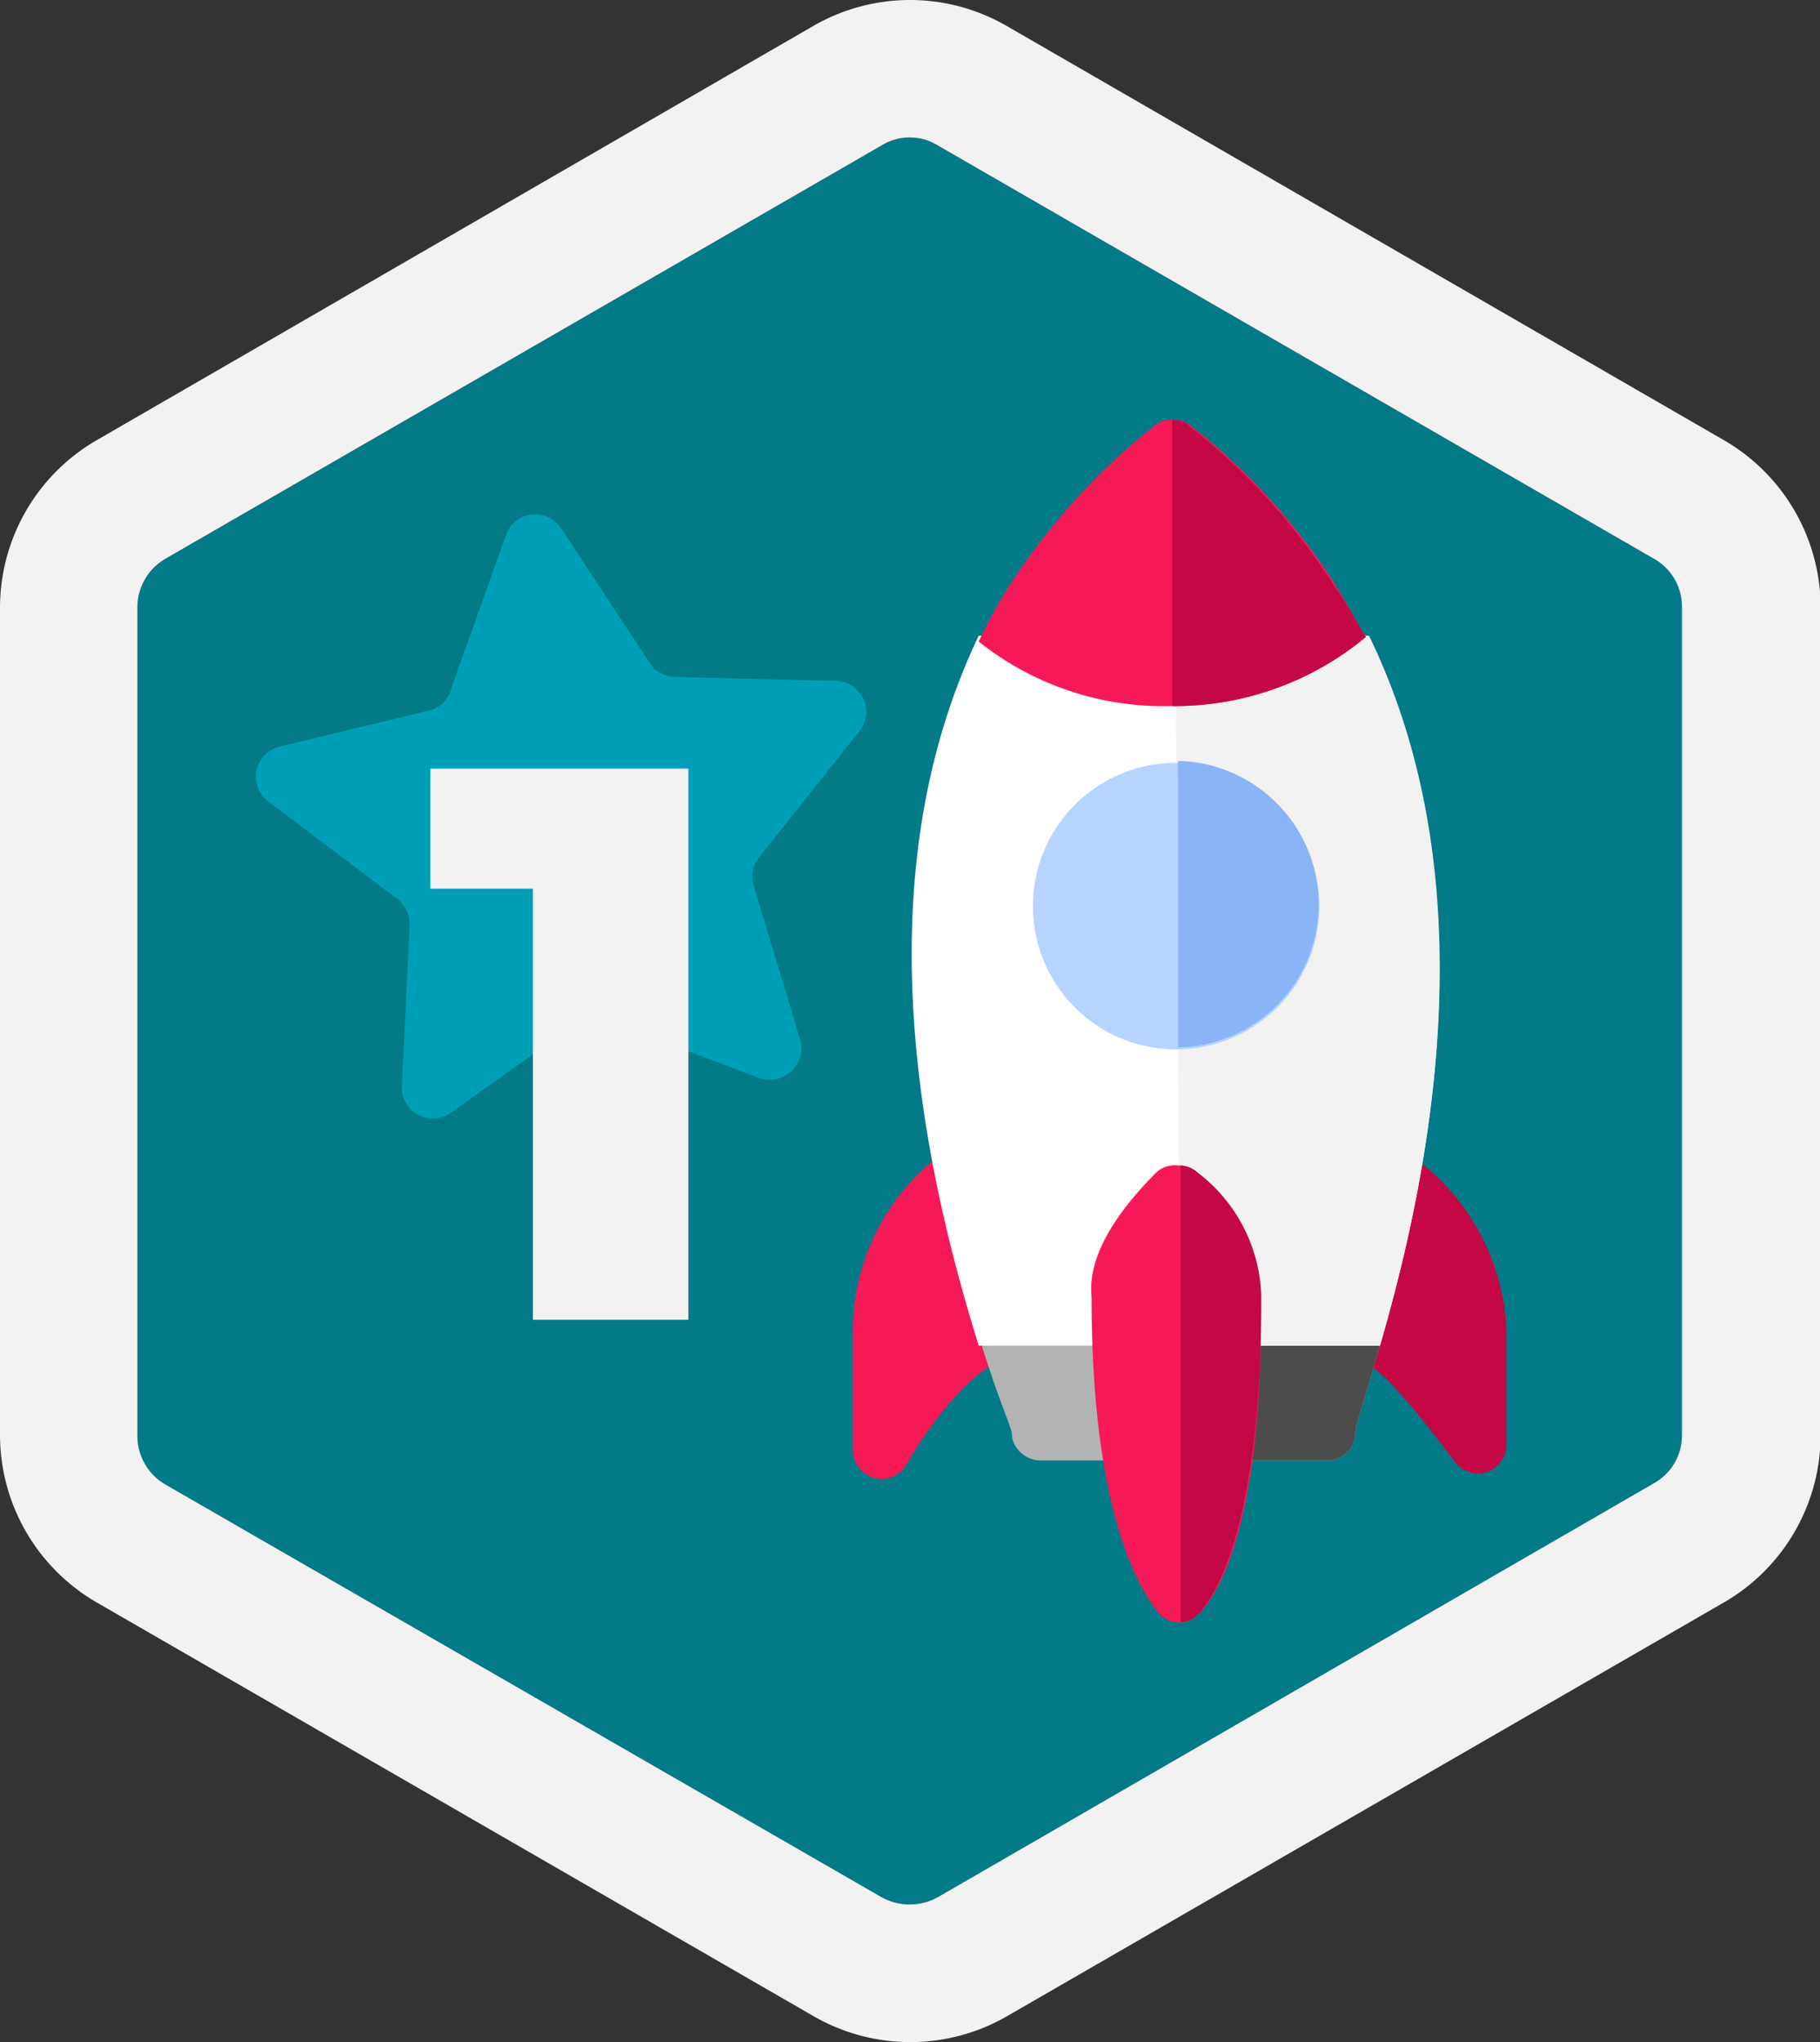
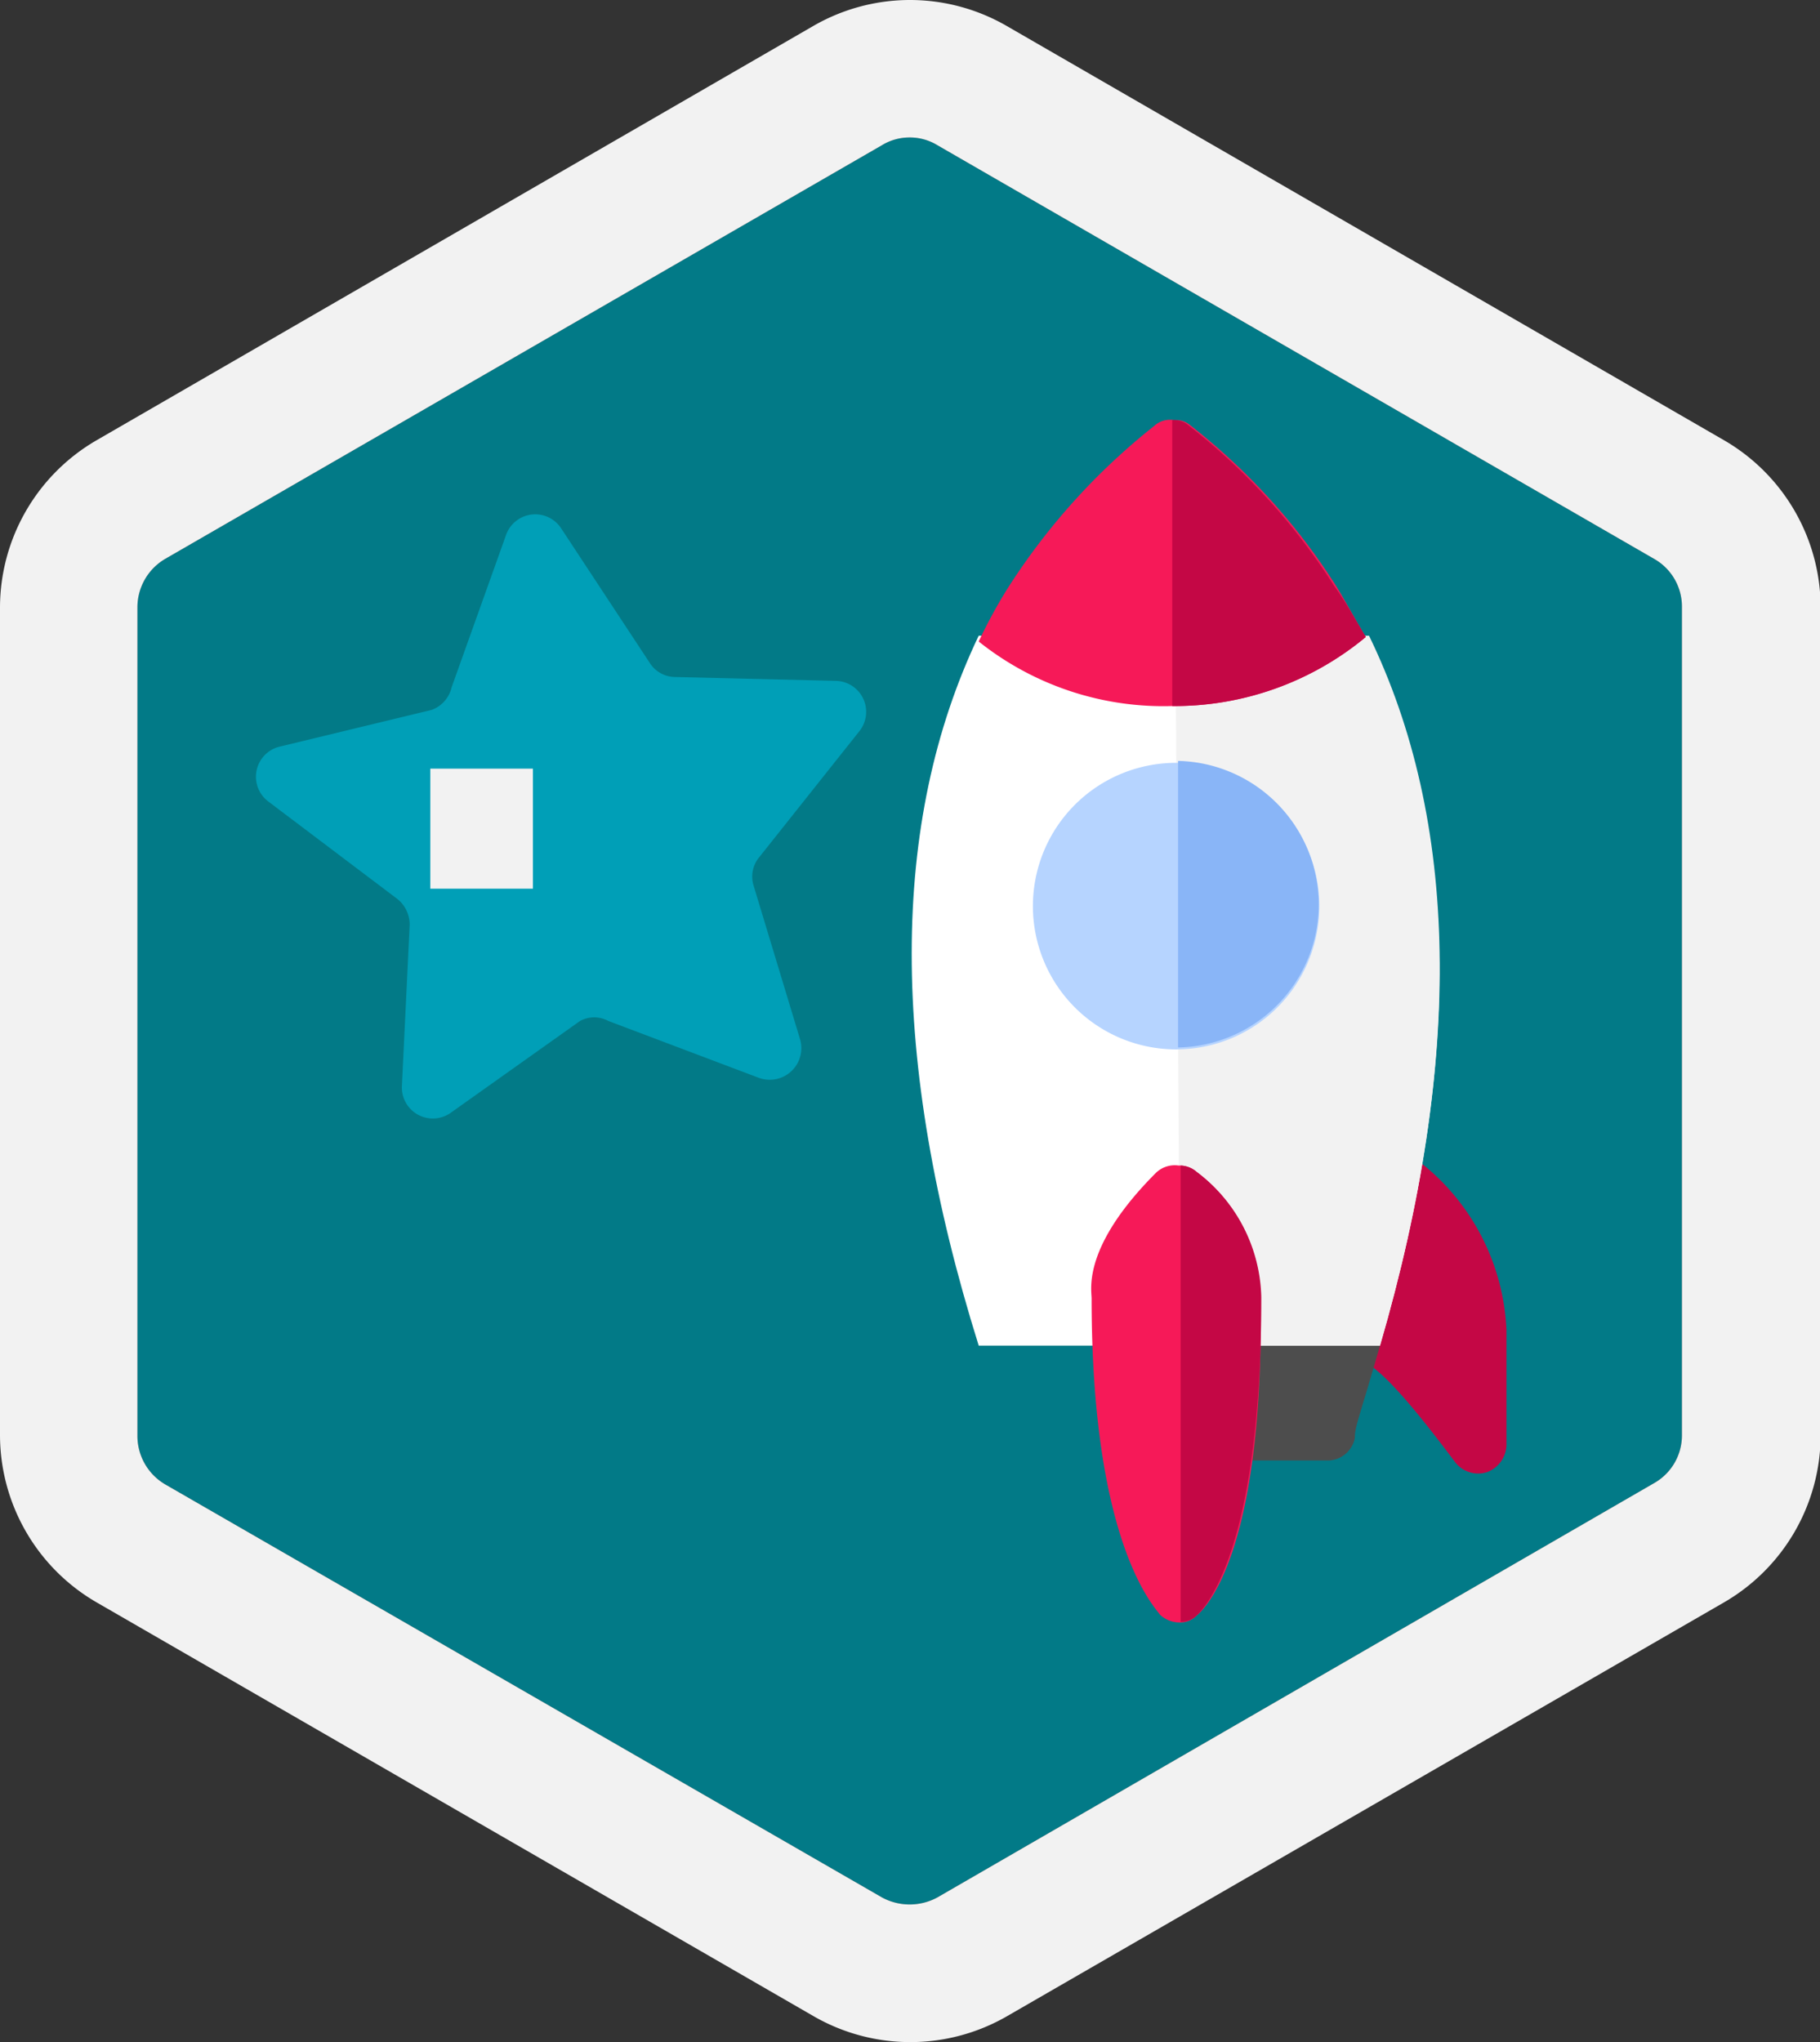
<svg xmlns="http://www.w3.org/2000/svg" id="Livello_1" data-name="Livello 1" viewBox="0 0 28.21 31.64">
  <rect x="0" y="0" width="28.21" height="31.64" fill="#333333" stroke="none" />
  <defs>
    <style>.cls-1{fill:#027a87;}.cls-2{fill:#009fb7;}.cls-3{fill:#f2f2f2;}.cls-4{fill:#f61958;}.cls-5{fill:#c40745;}.cls-6{fill:#b3b3b3;}.cls-7{fill:#4d4d4d;}.cls-8{fill:#fff;}.cls-9{fill:#b6d4ff;}.cls-10{fill:#89b5f7;}</style>
  </defs>
  <title>Tavola disegno 225</title>
  <path class="cls-1" d="M14.1,2.13a.82.82,0,0,1,.43.12L25.64,8.66a.85.85,0,0,1,.43.75V22.24a.85.85,0,0,1-.43.74L14.53,29.4a.9.9,0,0,1-.86,0L2.56,23a.87.87,0,0,1-.43-.74V9.41a.87.87,0,0,1,.43-.75L13.67,2.25a.82.82,0,0,1,.43-.12" />
  <path class="cls-2" d="M11.76,16.7l-2.33-.88a.46.46,0,0,0-.44,0l-2,1.42a.48.48,0,0,1-.76-.42l.12-2.49a.51.51,0,0,0-.19-.4l-2-1.51a.48.48,0,0,1,.17-.85L6.69,11A.49.49,0,0,0,7,10.65L7.84,8.3a.48.48,0,0,1,.86-.11l1.37,2.08a.47.47,0,0,0,.39.22l2.5.06a.48.48,0,0,1,.36.78l-1.55,1.95a.47.47,0,0,0-.09.44l.72,2.38A.49.49,0,0,1,11.76,16.7Z" />
  <path class="cls-3" d="M14.1,2.13a.82.82,0,0,1,.43.12L25.64,8.66a.85.85,0,0,1,.43.75V22.24a.85.85,0,0,1-.43.74L14.53,29.4a.9.9,0,0,1-.86,0L2.56,23a.87.87,0,0,1-.43-.74V9.41a.87.87,0,0,1,.43-.75L13.67,2.25a.82.82,0,0,1,.43-.12M14.1,0a3,3,0,0,0-1.49.4L1.5,6.82A3,3,0,0,0,0,9.41V22.24a3,3,0,0,0,1.5,2.59l11.11,6.41a3,3,0,0,0,3,0l11.11-6.41a3,3,0,0,0,1.5-2.59V9.41a3,3,0,0,0-1.5-2.59L15.6.4A3,3,0,0,0,14.1,0Z" />
-   <path class="cls-4" d="M14.44,18a3.44,3.44,0,0,0-1.22,2.7v1.77a.45.45,0,0,0,.33.43.44.44,0,0,0,.5-.21c.41-.72,1.1-1.52,1.42-1.56Z" />
  <path class="cls-5" d="M22,18,21,21.06c.27,0,.77.55,1.55,1.59a.45.45,0,0,0,.5.16.46.46,0,0,0,.3-.43V20.61A3.49,3.49,0,0,0,22,18Z" />
-   <path class="cls-6" d="M21.39,20.85C21.06,22,21,22.1,21,22.28a.43.43,0,0,1-.43.35l-4.44,0a.46.46,0,0,1-.44-.34c0-.19-.1-.27-.47-1.43L16,20l4.44,0Z" />
  <path class="cls-7" d="M21.39,20.85C21.06,22,21,22.1,21,22.28a.43.43,0,0,1-.43.35l-2.22,0,0-2.67h2.2Z" />
  <path class="cls-8" d="M21.39,20.85l-6.22,0c-1.39-4.44-1.38-8.11,0-11l3,0,3,0C22.61,12.71,22.69,16.39,21.39,20.85Z" />
  <path class="cls-3" d="M21.39,20.85l-3.1,0-.07-11,3,0C22.61,12.71,22.69,16.39,21.39,20.85Z" />
  <path class="cls-9" d="M18.23,11.82h0a2.22,2.22,0,0,0,0,4.44h0a2.22,2.22,0,0,0,0-4.44Z" />
  <path class="cls-10" d="M20.44,14a2.22,2.22,0,0,1-2.18,2.23l0-4.44A2.23,2.23,0,0,1,20.44,14Z" />
  <path class="cls-4" d="M21.17,9.87a4.64,4.64,0,0,1-3,1.07h0a4.59,4.59,0,0,1-3-1,7.89,7.89,0,0,1,.44-.81A10.19,10.19,0,0,1,17.89,6.6a.36.36,0,0,1,.31-.09.34.34,0,0,1,.25.08,9.85,9.85,0,0,1,2.26,2.49C20.87,9.34,21,9.59,21.17,9.87Z" />
  <path class="cls-5" d="M21.17,9.87a4.64,4.64,0,0,1-3,1.07l0-4.43a.34.34,0,0,1,.25.08,9.85,9.85,0,0,1,2.26,2.49C20.87,9.34,21,9.59,21.17,9.87Z" />
  <path class="cls-4" d="M18.55,18.16a.4.4,0,0,0-.28-.1.42.42,0,0,0-.35.11c-1.15,1.15-1,1.81-1,1.95,0,3.84,1,4.8,1.06,4.9a.45.45,0,0,0,.31.12s0,0,0,0a.35.35,0,0,0,.25-.1c.18-.14,1.05-1.07,1-4.93A2.49,2.49,0,0,0,18.55,18.16Z" />
  <path class="cls-5" d="M18.55,18.16a2.49,2.49,0,0,1,1,1.94c0,3.86-.85,4.79-1,4.93a.35.35,0,0,1-.25.1l0-7.07A.4.4,0,0,1,18.55,18.16Z" />
-   <path class="cls-3" d="M10.67,11.91v8.54H8.26V13.77H6.67V11.91Z" />
+   <path class="cls-3" d="M10.67,11.91H8.26V13.77H6.67V11.91Z" />
</svg>